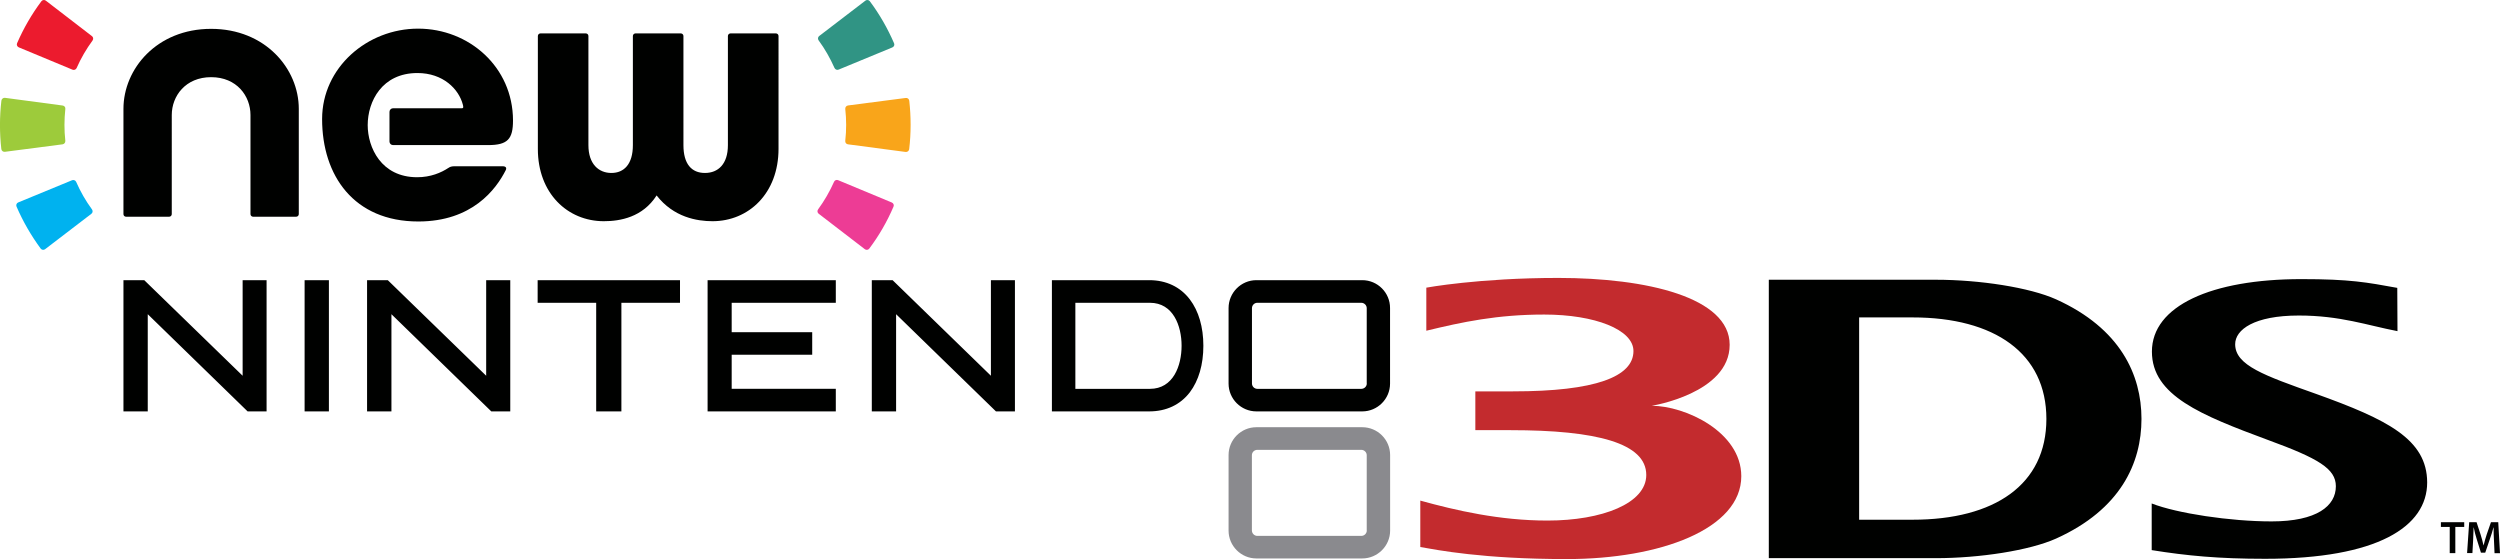
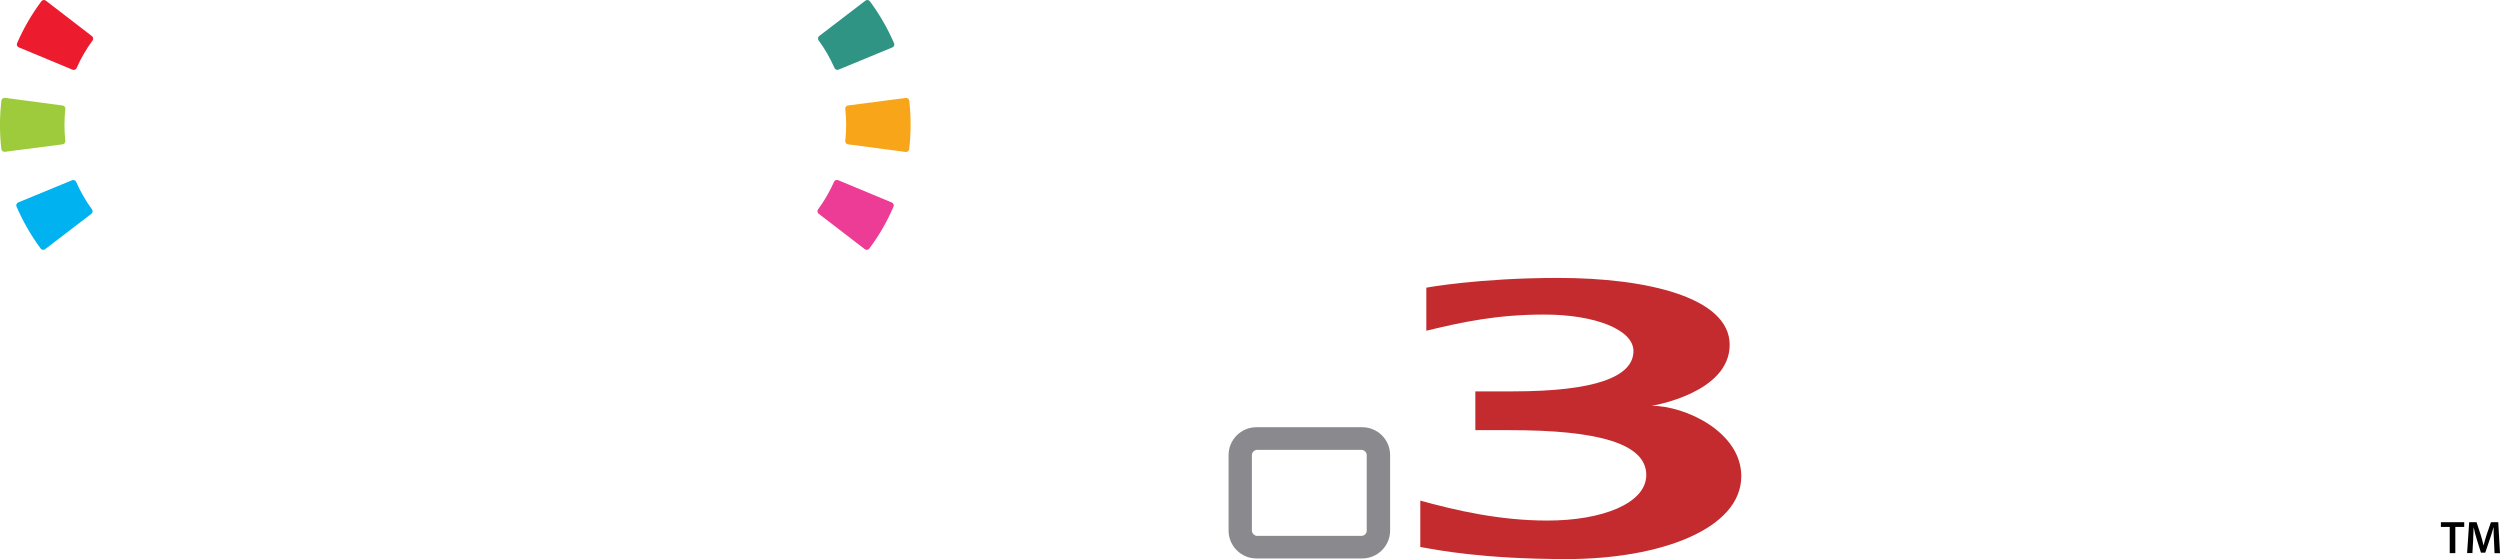
<svg xmlns="http://www.w3.org/2000/svg" version="1.1" id="New Nintendo 3DS" x="0px" y="0px" viewBox="0 0 3570.2 798.4" style="enable-background:new 0 0 3570.2 798.4;" xml:space="preserve">
  <style type="text/css">
	.A{fill:#000100;}
	.B{fill:#8A8A8E;}
	.C{fill:#C32B2E;}
	.D{fill:#9DCB3B;}
	.E{fill:#EC1B2E;}
	.F{fill:#00B2EF;}
	.G{fill:#F9A51A;}
	.H{fill:#ED3C95;}
	.I{fill:#309484;}
</style>
  <g>
    <path class="A" d="M3485.8,752.5h12.6v37.4h8v-37.4h12.7v-6.8h-33.3L3485.8,752.5L3485.8,752.5z M3567.7,745.7h-10.4l-6.1,17.6   c-1.7,5.1-3.2,10.6-4.4,15.4h-0.2c-1.1-4.9-2.4-10.1-4.1-15.3l-5.8-17.7h-10.5l-3,44.1h7.6l1-17.8c0.3-6,0.6-13,0.7-18.7h0.2   c1.1,5.5,2.6,11.5,4.4,17.1l5.9,18.9h6.1l6.5-19.1c2-5.5,3.8-11.5,5.2-16.8h0.3c-0.2,6,0.2,12.8,0.5,18.5l0.8,18.1h7.8   L3567.7,745.7z" />
    <path class="B" d="M1945.4,610.1h-151.2c-21.9,0-39.7,17.9-39.7,39.7v108c0,21.7,17.8,39.7,39.7,39.7h151.2   c21.9,0,39.8-18,39.8-39.7v-108C1985.2,628,1967.4,610.1,1945.4,610.1 M1951.9,757.5c0,4.3-3.5,7.8-7.8,7.8h-148.5   c-4.3,0-7.8-3.5-7.8-7.8V650.1c0-4.3,3.5-7.7,7.8-7.7H1944c4.3,0,7.8,3.5,7.8,7.7V757.5z" />
    <path class="C" d="M2358.8,579.5c0,0,111.3-17.7,111.3-87.1c0-67.8-118.5-95.5-244.6-95.5c-113.8,0-188.6,13.9-188.6,13.9v61.5   c51.7-12.5,101.1-23.1,168.4-23.1c72.3,0,127.4,21.5,127.4,52.1c0,36.7-54.4,57.6-171.9,57.6h-53.9v55.4h50.1   c123.6,0,194,18.6,194,64c0,40.5-62.8,65.1-141.2,65.1c-68.3,0-130.8-14.5-181.5-28.5v66.3c24.3,4.2,89,17.2,209.2,17.2   c133.3,0,249.2-42.9,249.2-118.4C2486.6,616.6,2406.4,579.5,2358.8,579.5" />
-     <path class="A" d="M346.5,400.1v136.5L206,400.1h-29.7v187.4H211V448.7l142.6,138.8h27.1V400.1h-6.5H346.5z M694.3,400.1v136.5   L553.8,400.1h-29.6v187.4h34.8V448.7l142.6,138.8h27.1V400.1h-6.4H694.3z M1415.1,400.1v136.5l-140.4-136.5H1245v187.4h34.7V448.7   l142.6,138.8h27.1V400.1h-6.5H1415.1z M435,400.1v187.4h34.7V400.1h-6.4H435z M767.8,400.1v32.3h83.6v155.1h36V432.4h83.7v-32.3   h-6.4H767.8z M1010.5,400.1v187.4h183.1v-32.3h-148.7v-48.6h115v-32.2h-115v-42h148.7v-32.3h-6.5H1010.5z M1641.2,400.1h-139v187.4   h139c24.2,0,44.3-9.4,58-27.3c12.6-16.7,19.3-39.6,19.3-66.4c0-26.7-6.7-49.6-19.3-66.2C1685.6,409.7,1665.5,400.1,1641.2,400.1    M1642.2,555.3h-106.5V432.4h106.5c33.3,0,45.2,33.1,45.2,61.3C1687.4,522.2,1675.6,555.3,1642.2,555.3 M1945.4,400.1h-151.2   c-21.9,0-39.7,18-39.7,39.8v107.9c0,21.8,17.8,39.7,39.7,39.7h151.2c21.9,0,39.7-17.9,39.7-39.7V439.9   C1985.2,418.1,1967.4,400.1,1945.4,400.1 M1951.9,547.6c0,4.2-3.5,7.7-7.8,7.7h-148.5c-4.3,0-7.7-3.5-7.7-7.7V440.1   c0-4.2,3.4-7.7,7.7-7.7H1944c4.3,0,7.8,3.5,7.8,7.7V547.6z M3307.2,562.4c-73.4-26.1-115.2-40.6-115.2-70.8c0-20.8,27.1-41,90.9-41   c59.4,0,97.6,14,140.9,22.3l-0.3-61.8c-44-8-67.8-12.5-136.9-12.5c-128.9,0-213.5,38.4-213.5,103.5c0,62.9,70.3,90.8,166,126.3   c71.6,26.2,96.7,40.9,96.7,66c0,28-26.9,50.2-91.8,50.2c-59.2,0-135.1-11.5-171.2-25.6v66.6c50.5,8.1,95.9,12.4,161.9,12.4   c160.4,0,231.5-45.7,231.5-109.1C3466,627.2,3409.2,599,3307.2,562.4 M2936.3,427.5c-37.8-17-109.2-28-171.7-28H2526v397.6h238.6   c62.5,0,133.9-11,171.7-28c92.2-41.6,121.9-107.9,121.9-170.9C3058.2,535.3,3028.1,469,2936.3,427.5 M2731.3,742.2H2655V453.3h76.3   c117.2,0,191.1,51.3,191.1,145C2922.4,692.1,2848.5,742.2,2731.3,742.2 M597.1,40.9C524.5,40.9,460,96.4,460,170   c0,80.7,45.3,146.3,137.4,146.3c76.7,0,110.9-45.6,125-73.6c0.5-1.2,1.9-5.3-4.9-5.3h-68.1c-4.2,0-6.6,0.9-7.9,1.7   c-0.3,0.2-0.6,0.4-0.9,0.6l-0.1,0c-10.6,7-25.6,13.4-44.8,13.4c-51.4,0-70.6-42.6-70.6-74.4c0-34,20.5-74.4,71-74.4   c36.6,0,59.1,22.8,64.9,45.2c0.6,2.6,1.3,5.1-1.4,5.1h-98.3c-2.8,0-5.1,2.3-5.1,5.2v42.3c0,2.9,2.3,5.1,5.1,5.1h135.8   c28.1,0,35.5-8.8,35.5-35.2C732.5,95.5,669.6,40.9,597.1,40.9 M301.5,41.2c-77.5,0-125.2,57.1-125.2,114.2v150.4   c0,2,1.6,3.7,3.7,3.7h61.6c2,0,3.7-1.7,3.7-3.7V164.2c0-27,19.6-54,56.2-54c36.7,0,56.2,27,56.2,54v141.6c0,2,1.7,3.7,3.7,3.7H423   c2,0,3.7-1.7,3.7-3.7V155.4C426.7,98.3,379,41.2,301.5,41.2 M862.3,315.9c23.3,0,55.5-5.6,75.4-36.8c24.3,31.3,57.9,36.8,79.8,36.8   c51.7,0,94.3-39.8,94.3-103.4V51.4c0-2-1.7-3.7-3.7-3.7h-64.9c-2,0-3.7,1.7-3.7,3.7v155.9c0,27-13.9,39.7-32.8,39.7   c-19,0-30.7-12.7-30.7-39.7V51.4c0-2-1.7-3.7-3.7-3.7h-64.8c-2,0-3.7,1.7-3.7,3.7v155.9c0,27-12.5,39.7-30.7,39.7   c-18.1,0-32.8-12.7-32.8-39.7V51.4c0-2-1.6-3.7-3.7-3.7h-64.8c-2,0-3.7,1.7-3.7,3.7v161.2C768,276.1,810.6,315.9,862.3,315.9" />
    <path class="D" d="M89.5,150.7L7.1,139.7c-2.4-0.3-4.8,1.5-5.1,4c-2.7,23-2.7,46.2-0.1,69.2c0.3,2.5,2.6,4.2,5.1,3.9l82.4-10.7   c2.4-0.4,4.1-2.5,3.9-5c-1.7-15.1-1.6-30.4,0-45.5C93.7,153.2,91.9,151,89.5,150.7" />
    <path class="E" d="M131.3,51.6L65.4,0.9c-2-1.5-4.8-1.1-6.3,0.9C45.2,20.4,33.6,40.5,24.4,61.7c-1,2.3,0.1,4.9,2.4,5.9l76.7,31.9   c2.3,1,4.9-0.1,5.9-2.3c6.1-13.9,13.8-27.1,22.8-39.4C133.6,55.8,133.3,53,131.3,51.6" />
    <path class="F" d="M102.9,257.4L26,289.1c-2.3,0.9-3.4,3.6-2.4,5.9c9.2,21.3,20.8,41.4,34.5,60c1.5,2,4.4,2.4,6.4,0.8l66-50.5   c2-1.5,2.3-4.2,0.9-6.2c-9-12.3-16.6-25.5-22.7-39.5C107.7,257.5,105.1,256.5,102.9,257.4" />
    <path class="G" d="M1210.9,206.1l82.4,10.9c2.4,0.3,4.8-1.4,5.1-4c2.7-22.9,2.7-46.2,0.1-69.2c-0.3-2.5-2.6-4.3-5.1-3.9   l-82.4,10.7c-2.5,0.4-4.1,2.6-3.9,5c1.7,15.1,1.7,30.4,0,45.5C1206.8,203.6,1208.5,205.8,1210.9,206.1" />
    <path class="H" d="M1169.1,305.2l66,50.7c2,1.5,4.8,1.1,6.3-0.9c13.9-18.5,25.5-38.6,34.6-59.9c1.1-2.3-0.1-4.9-2.4-5.9   l-76.7-31.9c-2.2-1-4.9,0.1-5.8,2.3c-6.2,13.9-13.8,27.1-22.8,39.4C1166.8,301,1167.2,303.7,1169.1,305.2" />
    <path class="I" d="M1197.6,99.4l76.8-31.7c2.4-1,3.4-3.6,2.4-5.9c-9.2-21.3-20.7-41.4-34.6-60c-1.5-2-4.3-2.4-6.3-0.9l-66,50.5   c-2,1.5-2.3,4.2-0.9,6.2c9,12.2,16.5,25.5,22.7,39.4C1192.8,99.3,1195.3,100.4,1197.6,99.4" />
  </g>
</svg>